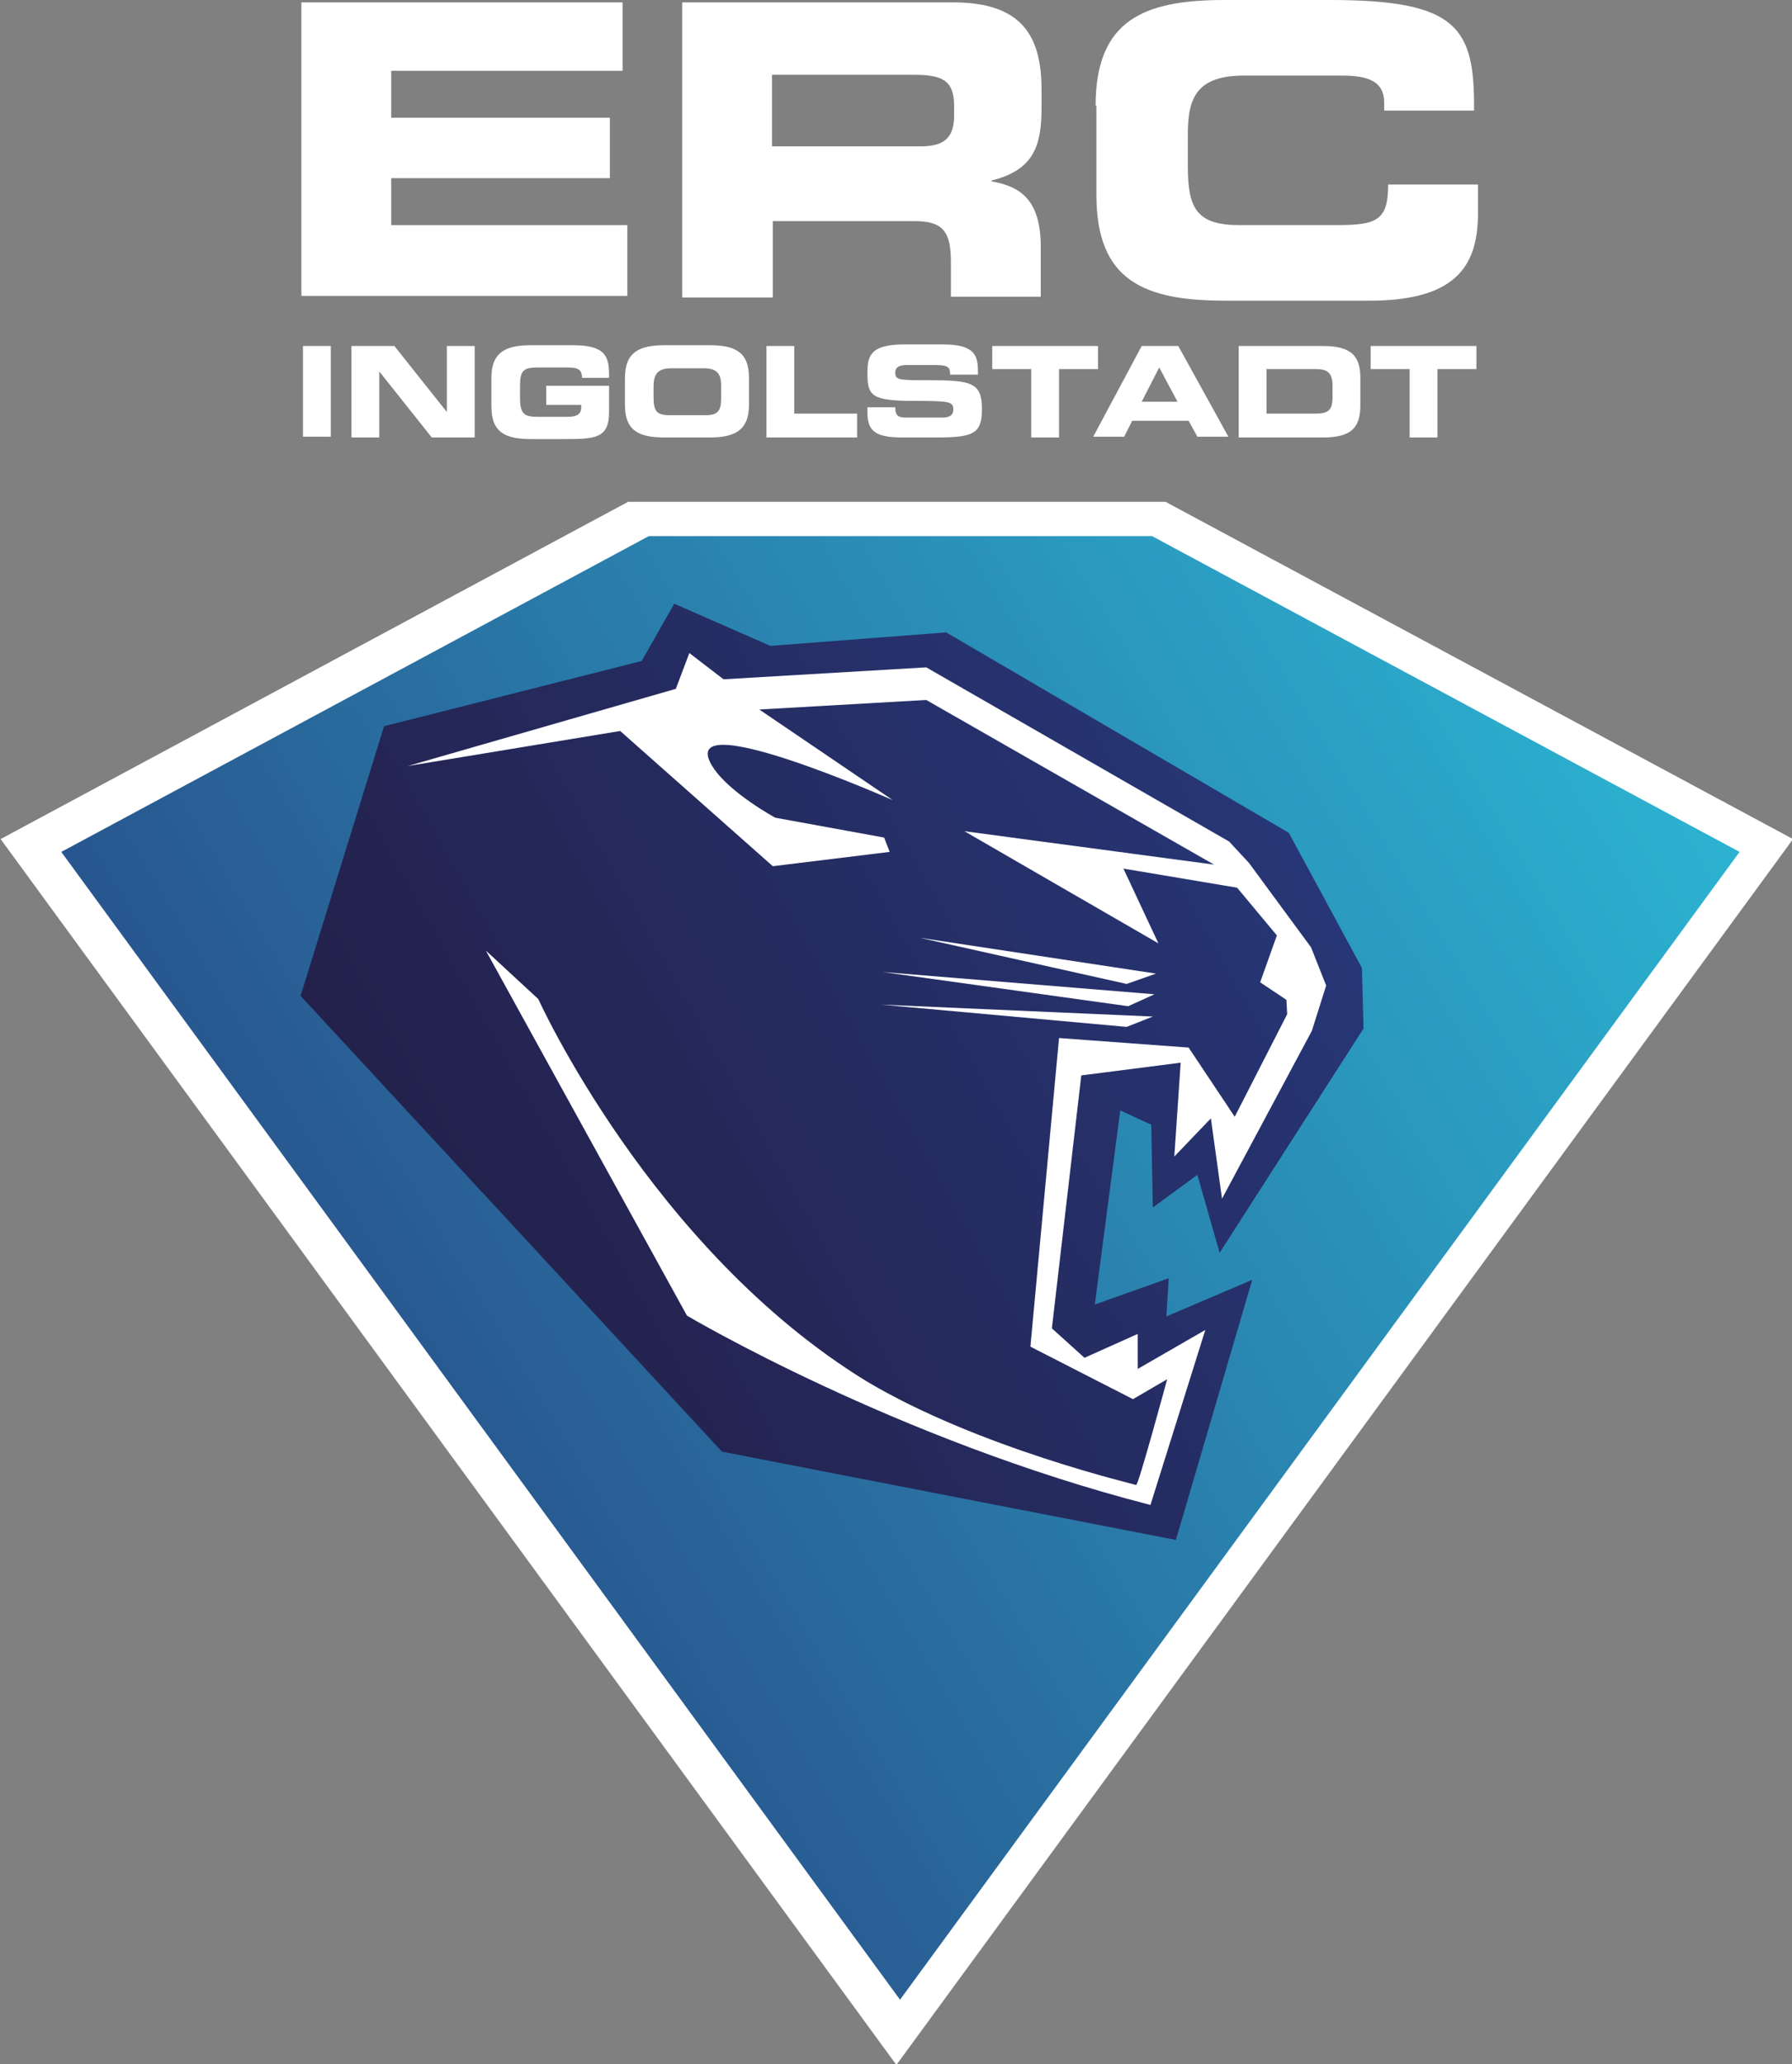
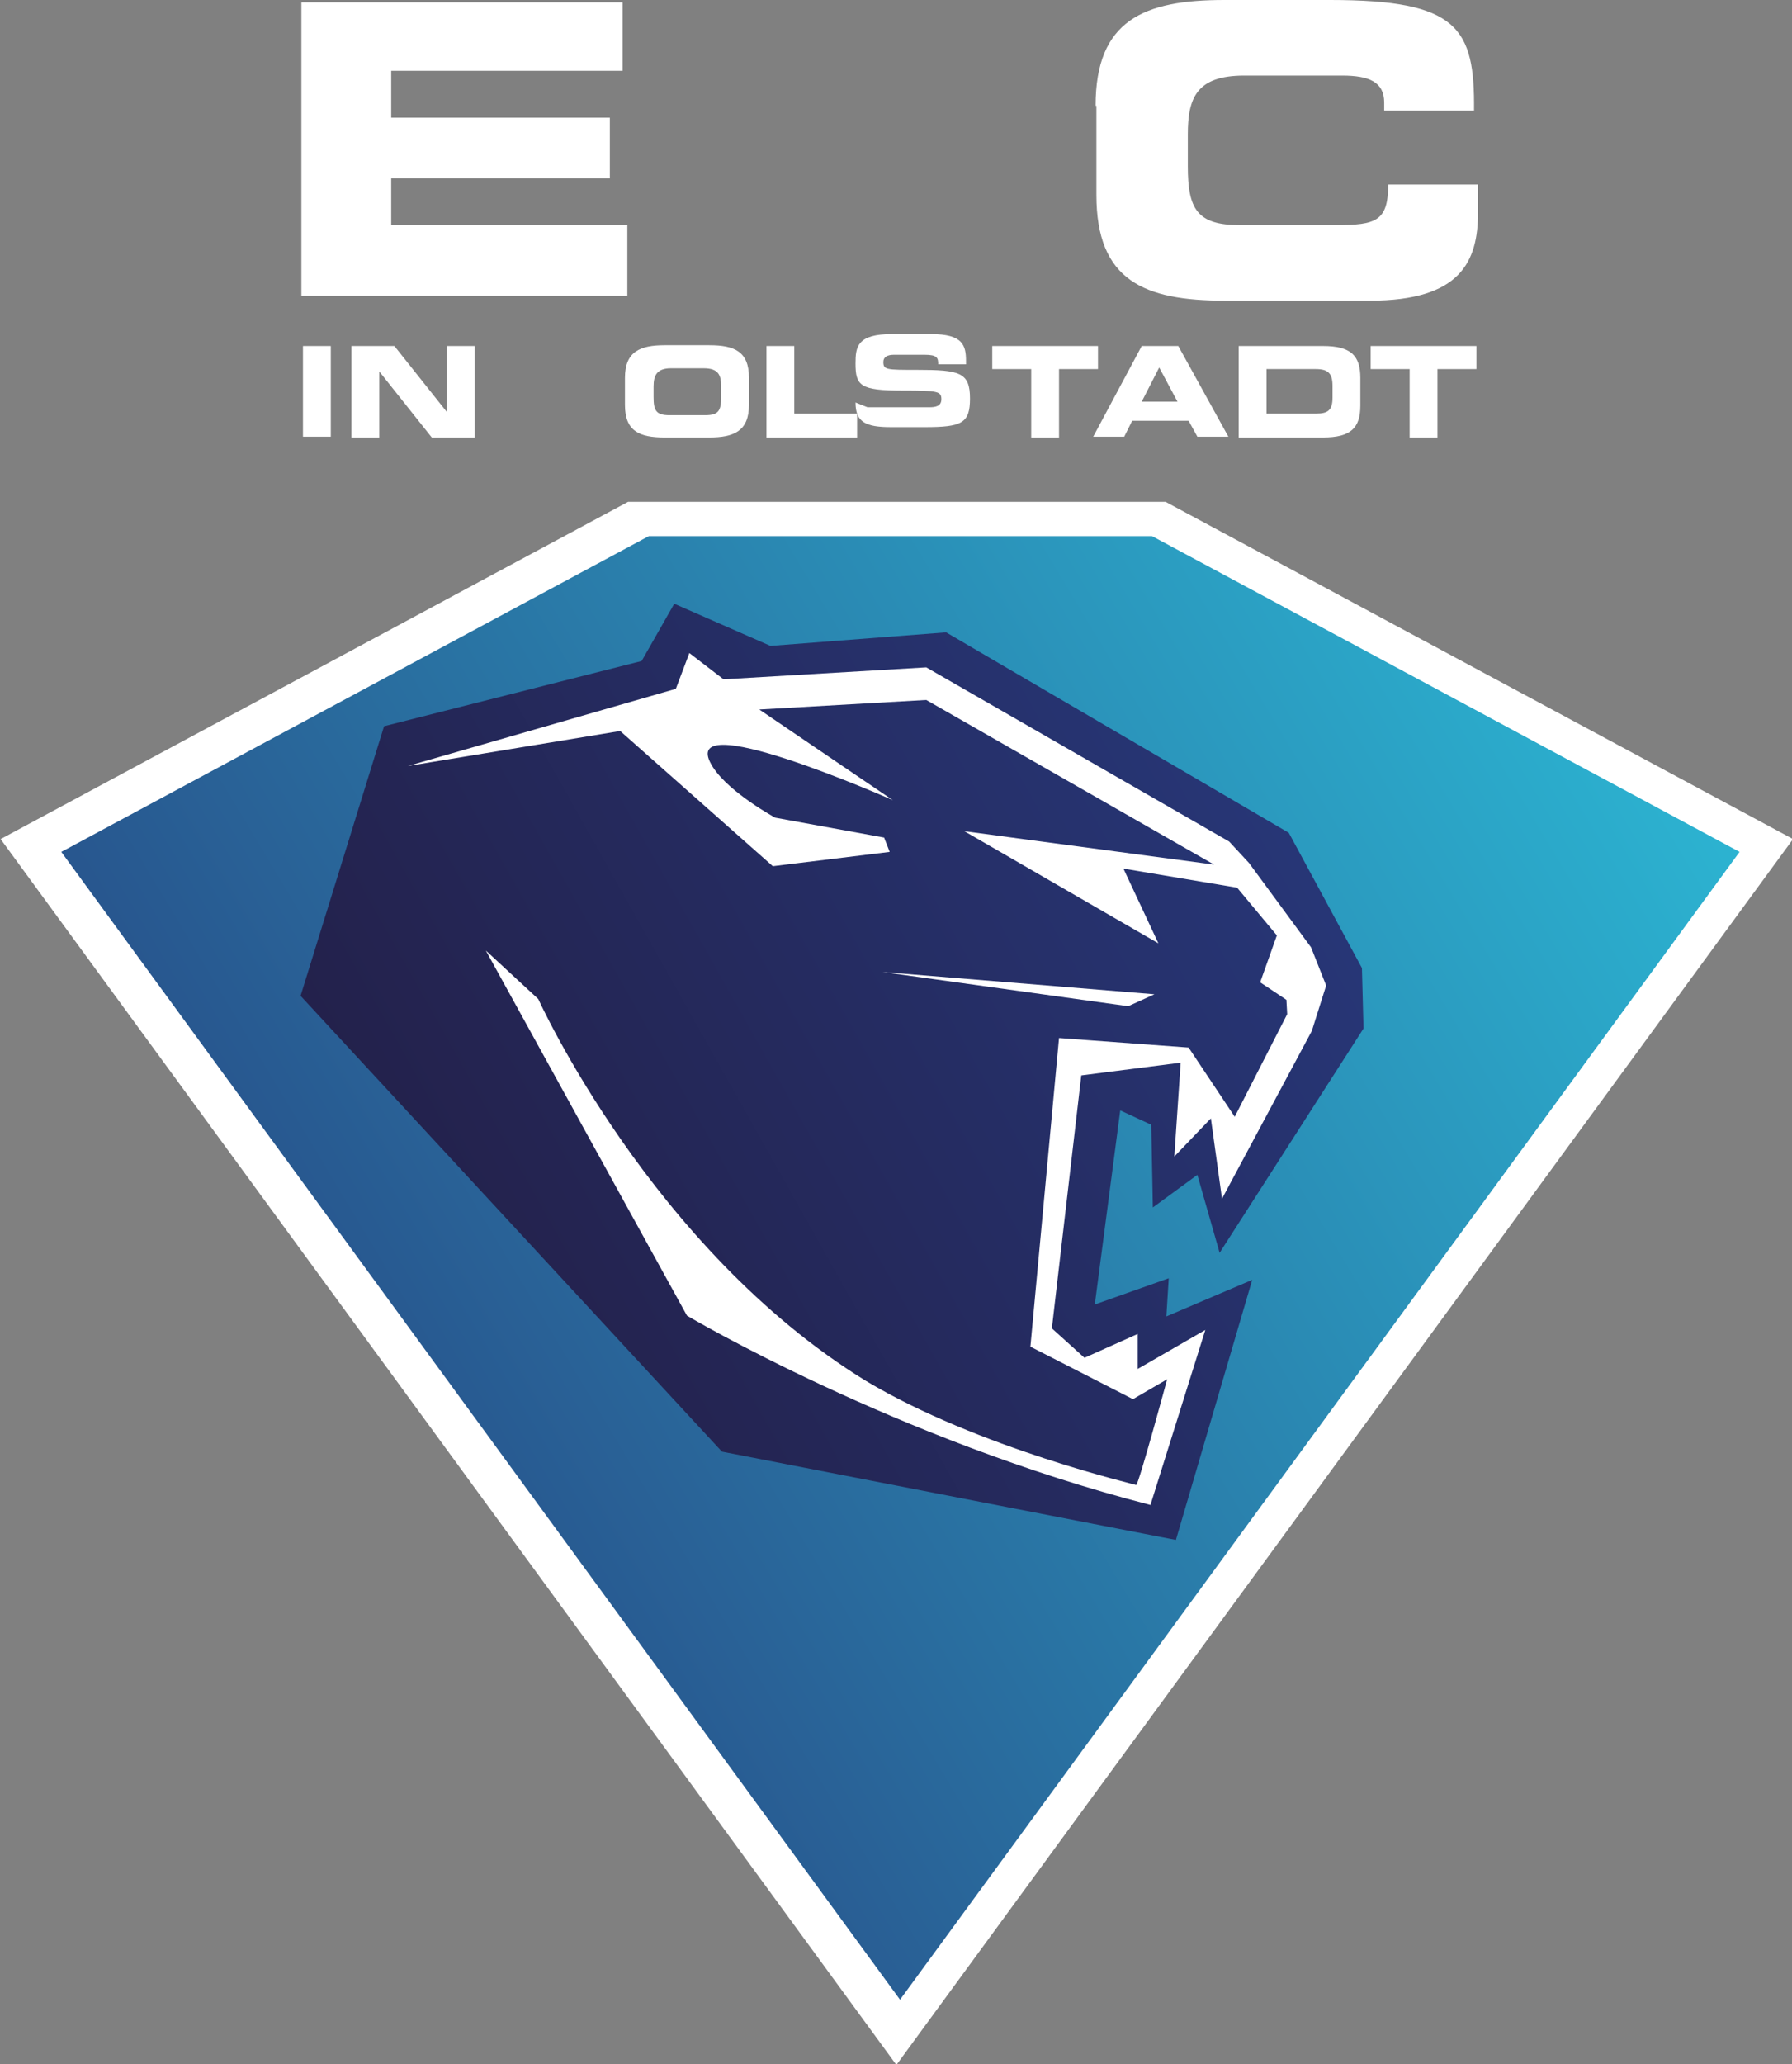
<svg xmlns="http://www.w3.org/2000/svg" xmlns:ns1="http://sodipodi.sourceforge.net/DTD/sodipodi-0.dtd" xmlns:ns2="http://www.inkscape.org/namespaces/inkscape" xmlns:xlink="http://www.w3.org/1999/xlink" version="1.1" id="Ebene_1" x="0px" y="0px" viewBox="0 0 225.403 259.505" xml:space="preserve" ns1:docname="ing.svg" ns2:version="1.1 (c68e22c387, 2021-05-23)" width="225.403" height="259.505">
  <rect x="0" y="0" width="225.403" height="259.505" fill="#808080" stroke="none" />
  <defs id="defs1074">
    <defs id="defs1250">
      <path id="path1248" d="M 389.8,205.8 315.9,245.5 421.4,389.8 527,245.5 453.1,205.8 c -14,0 -49.3,0 -63.3,0" />
    </defs>
    <clipPath id="clipPath1254">
      <use xlink:href="#SVGID_00000154388986013662786990000016027066602670317742_" style="overflow:visible" id="use1252" x="0" y="0" width="100%" height="100%" />
    </clipPath>
    <linearGradient id="linearGradient1262" gradientUnits="userSpaceOnUse" x1="-603.529" y1="1010.181" x2="-603.02" y2="1010.181" gradientTransform="matrix(-431.8,254.702,254.702,431.8,-517365.06,-282244.91)">
      <stop offset="0" style="stop-color:#2CBAD6" id="stop1256" />
      <stop offset="5.007570e-03" style="stop-color:#2CBAD6" id="stop1258" />
      <stop offset="1" style="stop-color:#273778" id="stop1260" />
    </linearGradient>
    <linearGradient ns2:collect="always" xlink:href="#SVGID_00000048497209899935974610000002766481535691105199_" id="linearGradient1798" gradientUnits="userSpaceOnUse" gradientTransform="matrix(-431.8,254.702,254.702,431.8,-517365.06,-282244.91)" x1="-603.529" y1="1010.181" x2="-603.02" y2="1010.181" />
    <linearGradient ns2:collect="always" xlink:href="#SVGID_00000163051995872094360110000017934204858088099999_" id="linearGradient1800" gradientUnits="userSpaceOnUse" gradientTransform="matrix(-279.273,155.822,155.822,279.273,-325726.84,-187928.91)" x1="-604.046" y1="1010.808" x2="-603.537" y2="1010.808" />
    <linearGradient ns2:collect="always" xlink:href="#SVGID_00000048497209899935974610000002766481535691105199_" id="linearGradient1802" gradientUnits="userSpaceOnUse" gradientTransform="matrix(-431.8,254.702,254.702,431.8,-517365.06,-282244.91)" x1="-603.529" y1="1010.181" x2="-603.02" y2="1010.181" />
    <linearGradient ns2:collect="always" xlink:href="#SVGID_00000163051995872094360110000017934204858088099999_" id="linearGradient1804" gradientUnits="userSpaceOnUse" gradientTransform="matrix(-279.273,155.822,155.822,279.273,-325726.84,-187928.91)" x1="-604.046" y1="1010.808" x2="-603.537" y2="1010.808" />
  </defs>
  <ns1:namedview id="namedview1072" pagecolor="#9079ff" bordercolor="#666666" borderopacity="1.0" ns2:pageshadow="2" ns2:pageopacity="0" ns2:pagecheckerboard="0" showgrid="false" ns2:zoom="1.3457655" ns2:cx="-89.540115" ns2:cy="32.32361" ns2:window-width="1920" ns2:window-height="1017" ns2:window-x="-8" ns2:window-y="-8" ns2:window-maximized="1" ns2:current-layer="Ebene_1" />
  <style type="text/css" id="style992">
	.Grün_x0020_bogenförmig{fill:url(#SVGID_1_);stroke:#FFFFFF;stroke-width:0.25;stroke-miterlimit:1;}
	
		.st0{clip-path:url(#SVGID_00000021838120520823638730000006484311836308334484_);fill:url(#SVGID_00000052822536068988734260000007443699898130683576_);}
	
		.st1{clip-path:url(#SVGID_00000072244718758564253130000016444881758722181261_);fill:url(#SVGID_00000182486515765884117900000006254109151824918921_);}
	.st2{fill:#FFFFFF;}
	.st3{fill:#26204A;}
</style>
  <linearGradient id="SVGID_1_" gradientUnits="userSpaceOnUse" x1="0" y1="595.28" x2="0.707" y2="594.573">
    <stop offset="0" style="stop-color:#1DA238" id="stop994" />
    <stop offset="0.983" style="stop-color:#24391D" id="stop996" />
  </linearGradient>
  <g id="g1043" transform="translate(-308.192,-138.4)">
    <g id="g1014">
      <defs id="defs1000">
        <path id="SVGID_00000154388986013662786990000016027066602670317742_" d="M 389.8,205.8 315.9,245.5 421.4,389.8 527,245.5 453.1,205.8 c -14,0 -49.3,0 -63.3,0" />
      </defs>
      <clipPath id="SVGID_00000078039543458770704060000014216483227025468863_">
        <use xlink:href="#SVGID_00000154388986013662786990000016027066602670317742_" style="overflow:visible" id="use1002" x="0" y="0" width="100%" height="100%" />
      </clipPath>
      <linearGradient id="SVGID_00000048497209899935974610000002766481535691105199_" gradientUnits="userSpaceOnUse" x1="-603.529" y1="1010.181" x2="-603.02" y2="1010.181" gradientTransform="matrix(-431.8,254.702,254.702,431.8,-517365.06,-282244.91)">
        <stop offset="0" style="stop-color:#2CBAD6" id="stop1005" />
        <stop offset="5.007570e-03" style="stop-color:#2CBAD6" id="stop1007" />
        <stop offset="1" style="stop-color:#273778" id="stop1009" />
      </linearGradient>
      <polygon style="fill:url(#linearGradient1798)" points="472.5,113.4 607.5,342.3 370.4,482.1 235.4,253.3 " clip-path="url(#SVGID_00000078039543458770704060000014216483227025468863_)" id="polygon1012" />
    </g>
    <g id="g1031">
      <defs id="defs1017">
        <polygon id="SVGID_00000012443470555524726130000014860511428064989587_" points="399,320.9 456.1,332 465.7,299.3 454.9,303.9 455.2,299.1 445.9,302.4 449.1,278 453,279.8 453.2,290.2 458.8,286.1 461.6,295.9 479.7,267.7 479.5,260.1 470.3,243.1 427.2,217.9 405.1,219.6 393,214.3 388.9,221.5 356.5,229.7 346,263.6 " />
      </defs>
      <clipPath id="SVGID_00000084504156277110279860000012644191495121716621_">
        <use xlink:href="#SVGID_00000012443470555524726130000014860511428064989587_" style="overflow:visible" id="use1019" x="0" y="0" width="100%" height="100%" />
      </clipPath>
      <linearGradient id="SVGID_00000163051995872094360110000017934204858088099999_" gradientUnits="userSpaceOnUse" x1="-604.046" y1="1010.808" x2="-603.537" y2="1010.808" gradientTransform="matrix(-279.273,155.822,155.822,279.273,-325726.84,-187928.91)">
        <stop offset="0" style="stop-color:#273778" id="stop1022" />
        <stop offset="1.669190e-03" style="stop-color:#273778" id="stop1024" />
        <stop offset="1" style="stop-color:#221A3D" id="stop1026" />
      </linearGradient>
      <polygon style="fill:url(#linearGradient1800)" points="447.9,157.4 529.8,304 377.7,388.9 295.9,242.2 " clip-path="url(#SVGID_00000084504156277110279860000012644191495121716621_)" id="polygon1029" />
    </g>
    <g id="g1041">
      <path class="st2" d="m 359.5,234.7 33.7,-9.7 1.7,-4.5 4.3,3.3 25.5,-1.5 38.1,21.9 2.5,2.7 7.8,10.6 1.9,4.8 -1.8,5.7 -11.3,21.1 -1.4,-10.1 -4.6,4.8 0.8,-11.8 -12.5,1.6 -3.7,31.8 4.1,3.7 6.7,-3 v 4.4 l 8.5,-4.9 -6.9,22 c -32,-8.2 -58.3,-23.8 -58.3,-23.8 l -25.3,-45.9 6.6,6.1 c 0,0 14.2,31.4 41.2,48 14.2,8.5 34.3,13.1 34,13.1 0.3,0 3.9,-13.3 3.9,-13.3 l -4.3,2.5 -12.9,-6.6 3.6,-38.8 16.3,1.2 5.8,8.7 6.6,-12.9 -0.1,-1.8 -3.3,-2.2 2.1,-5.9 -5,-6 -14.3,-2.4 4.4,9.4 -24.4,-14.1 31.4,4.2 -36.2,-20.7 -21,1.2 16.8,11.4 c 0,0 -28,-12.4 -22.6,-4.1 2.1,3.2 7.8,6.3 7.8,6.3 l 13.7,2.5 0.7,1.8 -14.7,1.8 -19.2,-17 z" id="path1033" />
      <polygon class="st2" points="453.6,260.8 423.9,256.3 449.9,262.1 " id="polygon1035" />
      <polygon class="st2" points="453.4,263.4 419.2,260.6 450.1,264.9 " id="polygon1037" />
      <polygon class="st2" points="453.2,266.2 419,264.7 449.9,267.5 " id="polygon1039" />
    </g>
  </g>
  <polygon class="st3" points="357.4,147.3 357.4,153.2 384.9,153.2 384.9,160.8 357.4,160.8 357.4,166.7 387.1,166.7 387.1,175.6 346.1,175.6 346.1,138.7 386.5,138.7 386.5,147.3 " id="polygon1045" style="fill:#ffffff" transform="translate(-308.192,-138.4)" />
-   <path class="st3" d="m 85.808,0.3 h 34.1 c 8.7,0 11.1,4.3 11.1,11 v 2.3 c 0,4.9 -1.1,7.8 -6.3,9.1 v 0.1 c 3.4,0.6 6.2,2.1 6.2,8.2 v 6.3 h -11.3 v -4.4 c 0,-3.9 -1.1,-5.1 -4.6,-5.1 H 97.208 v 9.6 H 85.808 Z m 11.3,18.1 h 18.7 c 3.1,0 4.2,-1.2 4.2,-3.9 v -1.2 c 0,-3.3 -1.6,-3.9 -5.2,-3.9 H 97.108 Z" id="path1047" style="fill:#ffffff" />
  <path class="st3" d="m 137.808,13.3 c 0,-10.8 6.1,-13.3 16.2,-13.3 h 13.3 c 16.1,0 18.2,3.5 18.1,13.9 h -11.3 v -1 c 0,-2.6 -1.9,-3.4 -5.3,-3.4 h -12.3 c -6,0 -7.1,2.8 -7.1,7.4 v 4 c 0,5.3 1.1,7.4 6.5,7.4 h 12.1 c 5.1,0 6.6,-0.5 6.6,-5.1 h 11.3 v 3.5 c 0,6.2 -2.2,11.1 -13.6,11.1 h -18.2 c -10.2,0 -16.2,-2.5 -16.2,-13.3 V 13.3 Z" id="path1049" style="fill:#ffffff" />
  <rect x="38.108" y="43.5" class="st3" width="3.5" height="11.4" id="rect1051" style="fill:#ffffff" />
  <polygon class="st3" points="364.4,190.2 364.4,181.9 367.9,181.9 367.9,193.4 362.5,193.4 355.9,185.1 355.9,185.1 355.9,193.4 352.4,193.4 352.4,181.9 357.8,181.9 364.4,190.2 " id="polygon1053" style="fill:#ffffff" transform="translate(-308.192,-138.4)" />
-   <path class="st3" d="m 61.808,47.5 c 0,-3.3 1.9,-4.1 5,-4.1 h 5.3 c 4,0 4.5,1.4 4.5,3.7 v 0.4 h -3.4 c 0,-1.1 -0.6,-1.3 -1.8,-1.3 h -3.8 c -1.8,0 -2.2,0.4 -2.2,2.4 V 50 c 0,2 0.5,2.4 2.2,2.4 h 3.7 c 0.9,0 1.8,-0.1 1.8,-1.2 v -0.3 h -4.4 v -2.4 h 7.9 v 3.3 c 0,3.3 -1.7,3.4 -5.6,3.4 h -4.2 c -3.2,0 -5,-0.8 -5,-4.1 z" id="path1055" style="fill:#ffffff" />
  <path class="st3" d="m 78.608,47.5 c 0,-3.3 1.9,-4.1 5,-4.1 h 5.6 c 3.2,0 5,0.8 5,4.1 v 3.4 c 0,3.3 -1.9,4.1 -5,4.1 h -5.6 c -3.2,0 -5,-0.8 -5,-4.1 z m 3.6,2.4 c 0,1.7 0.3,2.3 2,2.3 h 4.5 c 1.7,0 2,-0.6 2,-2.3 v -1.3 c 0,-1.4 -0.3,-2.3 -2.2,-2.3 h -4.1 c -1.8,0 -2.2,0.9 -2.2,2.3 z" id="path1057" style="fill:#ffffff" />
  <polygon class="st3" points="416,190.4 416,193.4 404.6,193.4 404.6,181.9 408.1,181.9 408.1,190.4 " id="polygon1059" style="fill:#ffffff" transform="translate(-308.192,-138.4)" />
-   <path class="st3" d="m 109.108,51.2 h 3.5 c 0,1.2 0.5,1.3 1.5,1.3 h 4.3 c 0.7,0 1.5,-0.1 1.5,-1 0,-1 -0.4,-1.1 -4.9,-1.1 -5.3,0 -5.9,-0.6 -5.9,-3.4 0,-2.1 0.2,-3.7 4.6,-3.7 h 4.9 c 4,0 4.4,1.4 4.4,3.4 v 0.4 h -3.5 c 0,-0.8 -0.1,-1.2 -1.7,-1.2 h -3.9 c -0.8,0 -1.3,0.3 -1.3,0.9 0,1 0.4,1 4.2,1 5.4,0 6.7,0.3 6.7,3.6 0,3.1 -1,3.6 -5.7,3.6 h -4.2 c -3.2,0 -4.5,-0.6 -4.5,-3.1 z" id="path1061" style="fill:#ffffff" />
+   <path class="st3" d="m 109.108,51.2 h 3.5 h 4.3 c 0.7,0 1.5,-0.1 1.5,-1 0,-1 -0.4,-1.1 -4.9,-1.1 -5.3,0 -5.9,-0.6 -5.9,-3.4 0,-2.1 0.2,-3.7 4.6,-3.7 h 4.9 c 4,0 4.4,1.4 4.4,3.4 v 0.4 h -3.5 c 0,-0.8 -0.1,-1.2 -1.7,-1.2 h -3.9 c -0.8,0 -1.3,0.3 -1.3,0.9 0,1 0.4,1 4.2,1 5.4,0 6.7,0.3 6.7,3.6 0,3.1 -1,3.6 -5.7,3.6 h -4.2 c -3.2,0 -4.5,-0.6 -4.5,-3.1 z" id="path1061" style="fill:#ffffff" />
  <polygon class="st3" points="441.4,184.8 441.4,193.4 437.9,193.4 437.9,184.8 433,184.8 433,181.9 446.3,181.9 446.3,184.8 " id="polygon1063" style="fill:#ffffff" transform="translate(-308.192,-138.4)" />
  <path class="st3" d="m 143.608,43.5 h 4.6 l 6.3,11.4 h -3.9 l -1.1,-2 h -7.1 l -1,2 h -3.9 z m 0,7 h 4.5 l -2.3,-4.3 z" id="path1065" style="fill:#ffffff" />
  <path class="st3" d="m 155.808,43.5 h 10.6 c 3.5,0 4.7,1.2 4.7,4 V 51 c 0,2.8 -1.2,4 -4.7,4 h -10.6 z m 3.5,8.5 h 6.2 c 1.5,0 2.1,-0.4 2.1,-2 v -1.5 c 0,-1.6 -0.6,-2.1 -2.1,-2.1 h -6.2 z" id="path1067" style="fill:#ffffff" />
  <polygon class="st3" points="489,184.8 489,193.4 485.5,193.4 485.5,184.8 480.6,184.8 480.6,181.9 493.9,181.9 493.9,184.8 " id="polygon1069" style="fill:#ffffff" transform="translate(-308.192,-138.4)" />
  <polygon style="fill:#ffffff;stroke:#0e0000;stroke-opacity:1" points="235.4,253.3 472.5,113.4 607.5,342.3 370.4,482.1 " clip-path="url(#SVGID_00000078039543458770704060000014216483227025468863_)" id="polygon1264" transform="matrix(1.068,0,0,1.068,-337.304,-156.706)" />
  <g id="g1242" transform="translate(-308.192,-138.4)">
    <g id="g1210">
      <defs id="defs1194">
        <path id="path1192" d="M 389.8,205.8 315.9,245.5 421.4,389.8 527,245.5 453.1,205.8 c -14,0 -49.3,0 -63.3,0" />
      </defs>
      <clipPath id="clipPath1198">
        <use xlink:href="#SVGID_00000154388986013662786990000016027066602670317742_" style="overflow:visible" id="use1196" x="0" y="0" width="100%" height="100%" />
      </clipPath>
      <linearGradient id="linearGradient1206" gradientUnits="userSpaceOnUse" x1="-603.529" y1="1010.181" x2="-603.02" y2="1010.181" gradientTransform="matrix(-431.8,254.702,254.702,431.8,-517365.06,-282244.91)">
        <stop offset="0" style="stop-color:#2CBAD6" id="stop1200" />
        <stop offset="5.007570e-03" style="stop-color:#2CBAD6" id="stop1202" />
        <stop offset="1" style="stop-color:#273778" id="stop1204" />
      </linearGradient>
      <polygon style="fill:url(#linearGradient1802)" points="472.5,113.4 607.5,342.3 370.4,482.1 235.4,253.3 " clip-path="url(#SVGID_00000078039543458770704060000014216483227025468863_)" id="polygon1208" />
    </g>
    <g id="g1230">
      <defs id="defs1214">
        <polygon id="polygon1212" points="399,320.9 456.1,332 465.7,299.3 454.9,303.9 455.2,299.1 445.9,302.4 449.1,278 453,279.8 453.2,290.2 458.8,286.1 461.6,295.9 479.7,267.7 479.5,260.1 470.3,243.1 427.2,217.9 405.1,219.6 393,214.3 388.9,221.5 356.5,229.7 346,263.6 " />
      </defs>
      <clipPath id="clipPath1218">
        <use xlink:href="#SVGID_00000012443470555524726130000014860511428064989587_" style="overflow:visible" id="use1216" x="0" y="0" width="100%" height="100%" />
      </clipPath>
      <linearGradient id="linearGradient1226" gradientUnits="userSpaceOnUse" x1="-604.046" y1="1010.808" x2="-603.537" y2="1010.808" gradientTransform="matrix(-279.273,155.822,155.822,279.273,-325726.84,-187928.91)">
        <stop offset="0" style="stop-color:#273778" id="stop1220" />
        <stop offset="1.669190e-03" style="stop-color:#273778" id="stop1222" />
        <stop offset="1" style="stop-color:#221A3D" id="stop1224" />
      </linearGradient>
      <polygon style="fill:url(#linearGradient1804)" points="447.9,157.4 529.8,304 377.7,388.9 295.9,242.2 " clip-path="url(#SVGID_00000084504156277110279860000012644191495121716621_)" id="polygon1228" />
    </g>
    <g id="g1240">
      <path class="st2" d="m 359.5,234.7 33.7,-9.7 1.7,-4.5 4.3,3.3 25.5,-1.5 38.1,21.9 2.5,2.7 7.8,10.6 1.9,4.8 -1.8,5.7 -11.3,21.1 -1.4,-10.1 -4.6,4.8 0.8,-11.8 -12.5,1.6 -3.7,31.8 4.1,3.7 6.7,-3 v 4.4 l 8.5,-4.9 -6.9,22 c -32,-8.2 -58.3,-23.8 -58.3,-23.8 l -25.3,-45.9 6.6,6.1 c 0,0 14.2,31.4 41.2,48 14.2,8.5 34.3,13.1 34,13.1 0.3,0 3.9,-13.3 3.9,-13.3 l -4.3,2.5 -12.9,-6.6 3.6,-38.8 16.3,1.2 5.8,8.7 6.6,-12.9 -0.1,-1.8 -3.3,-2.2 2.1,-5.9 -5,-6 -14.3,-2.4 4.4,9.4 -24.4,-14.1 31.4,4.2 -36.2,-20.7 -21,1.2 16.8,11.4 c 0,0 -28,-12.4 -22.6,-4.1 2.1,3.2 7.8,6.3 7.8,6.3 l 13.7,2.5 0.7,1.8 -14.7,1.8 -19.2,-17 z" id="path1232" />
-       <polygon class="st2" points="453.6,260.8 423.9,256.3 449.9,262.1 " id="polygon1234" />
      <polygon class="st2" points="453.4,263.4 419.2,260.6 450.1,264.9 " id="polygon1236" />
-       <polygon class="st2" points="453.2,266.2 419,264.7 449.9,267.5 " id="polygon1238" />
    </g>
  </g>
</svg>